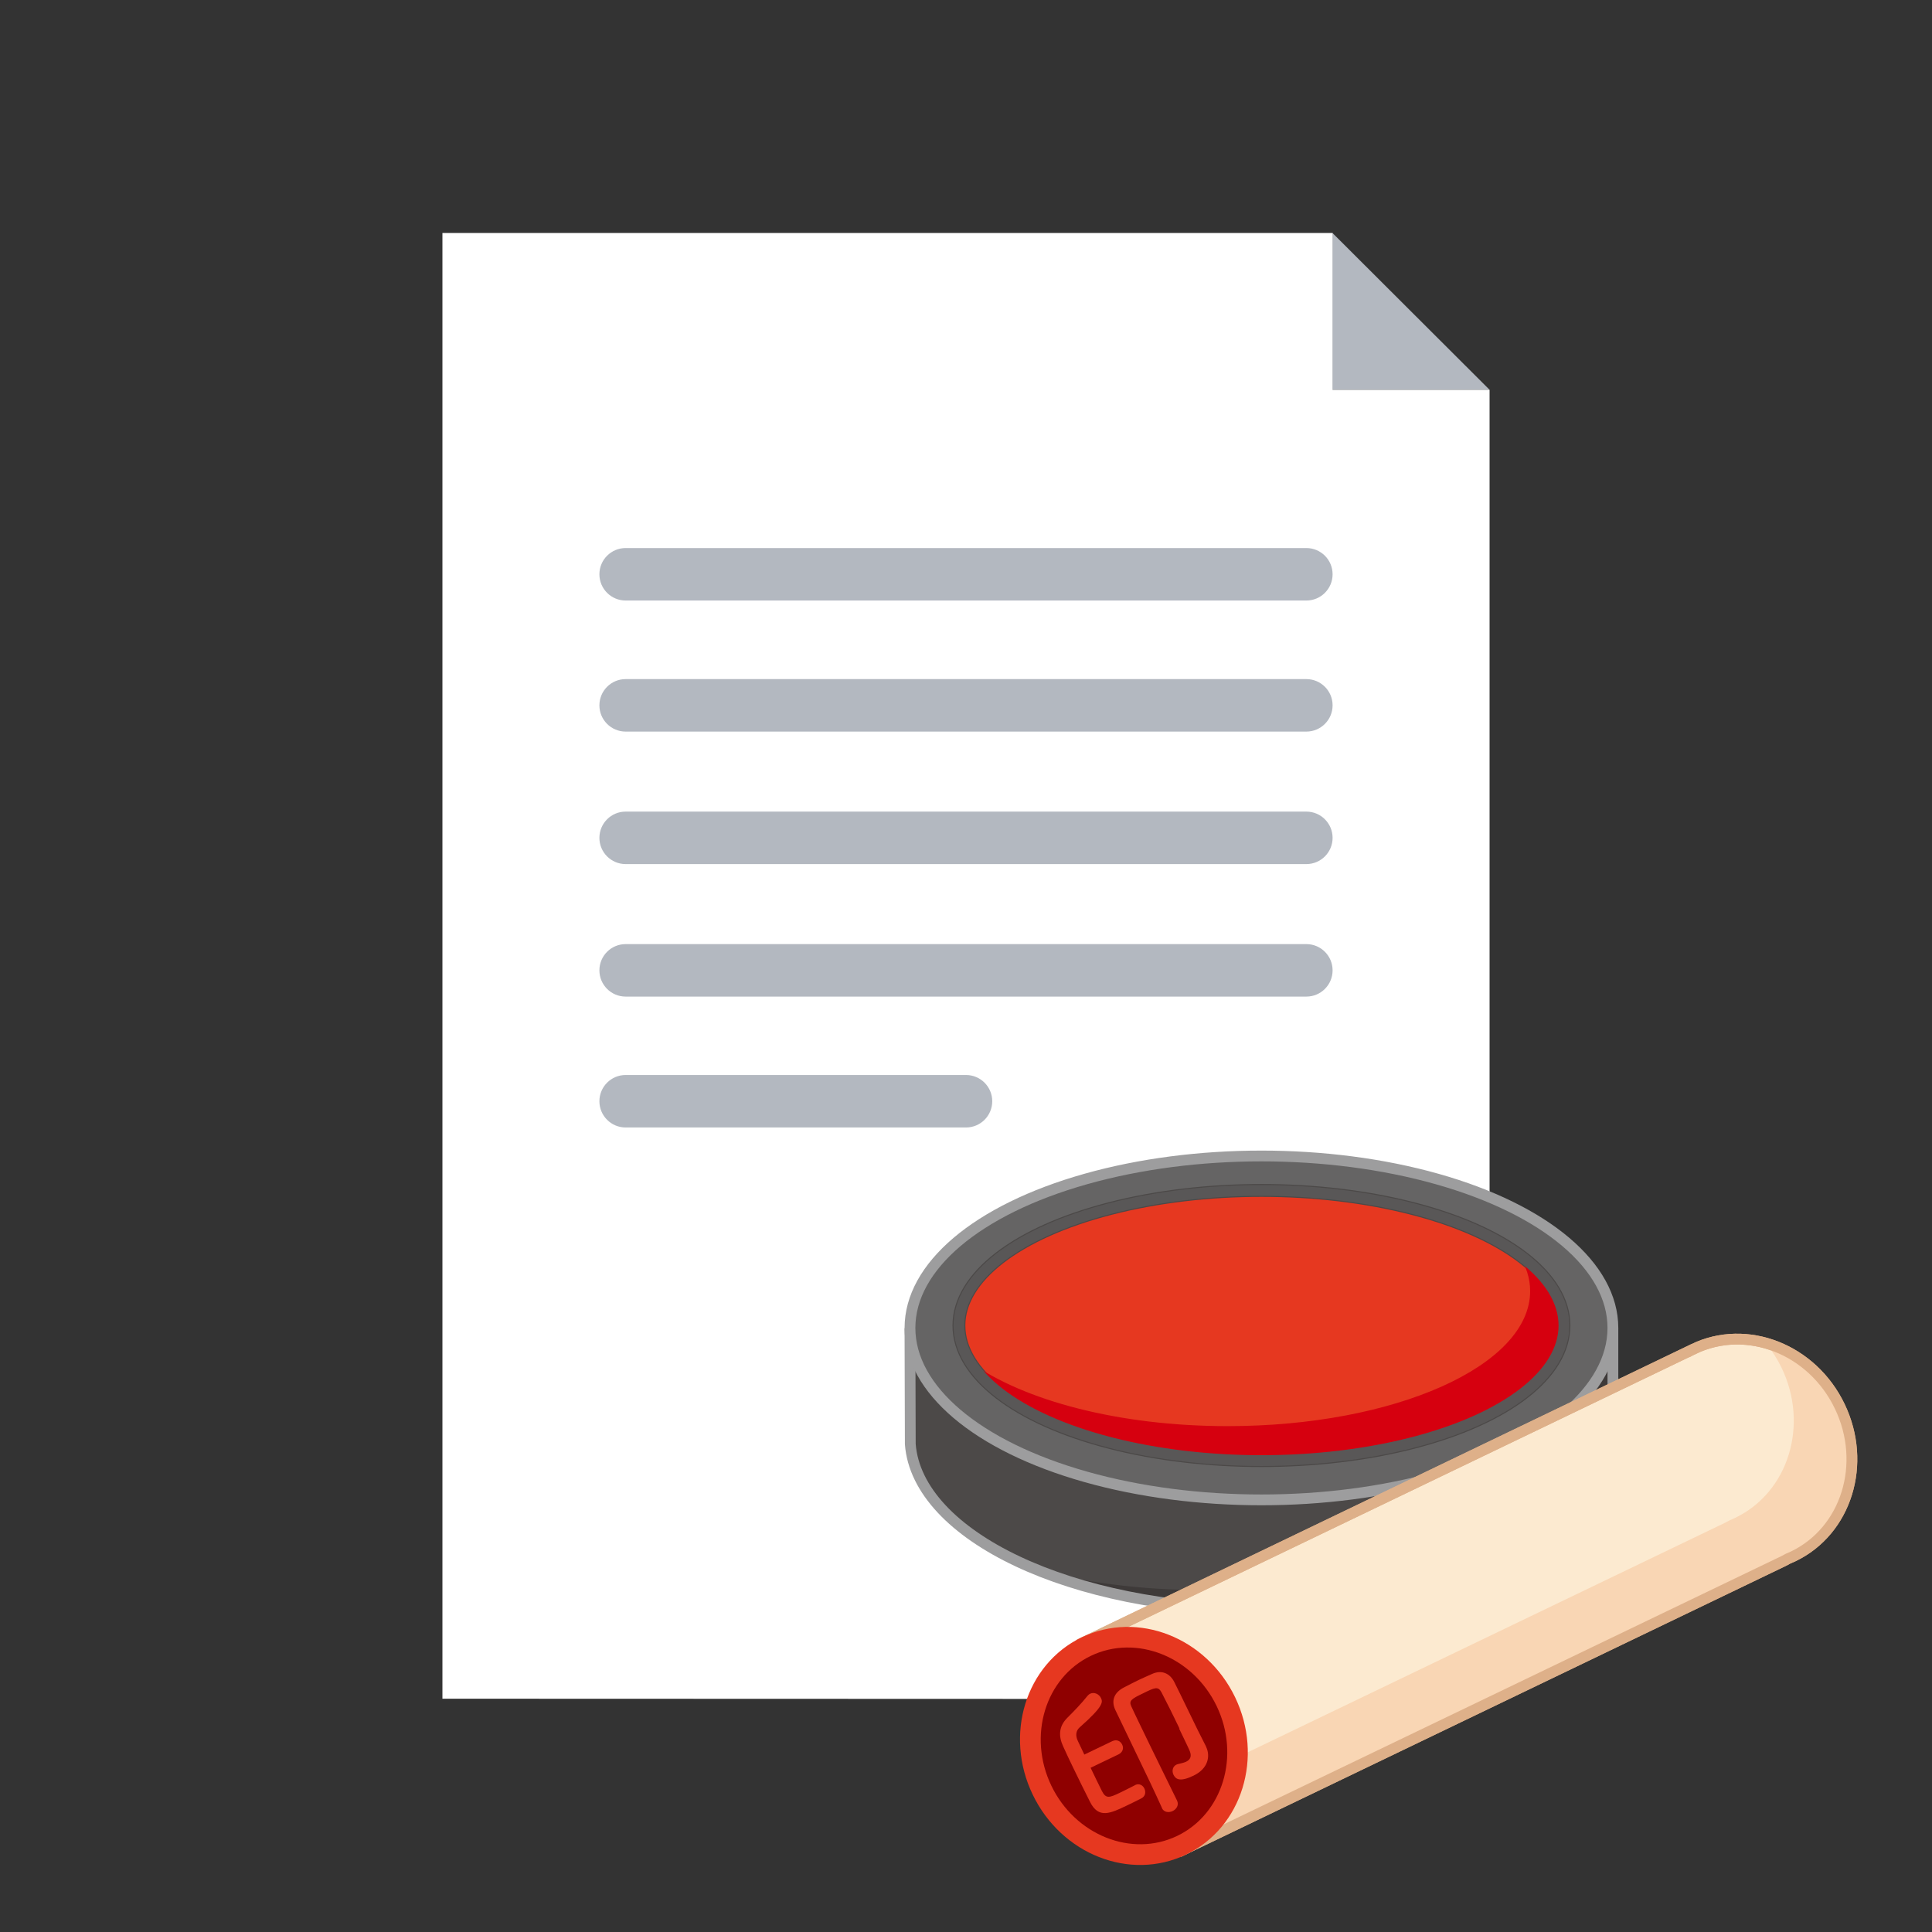
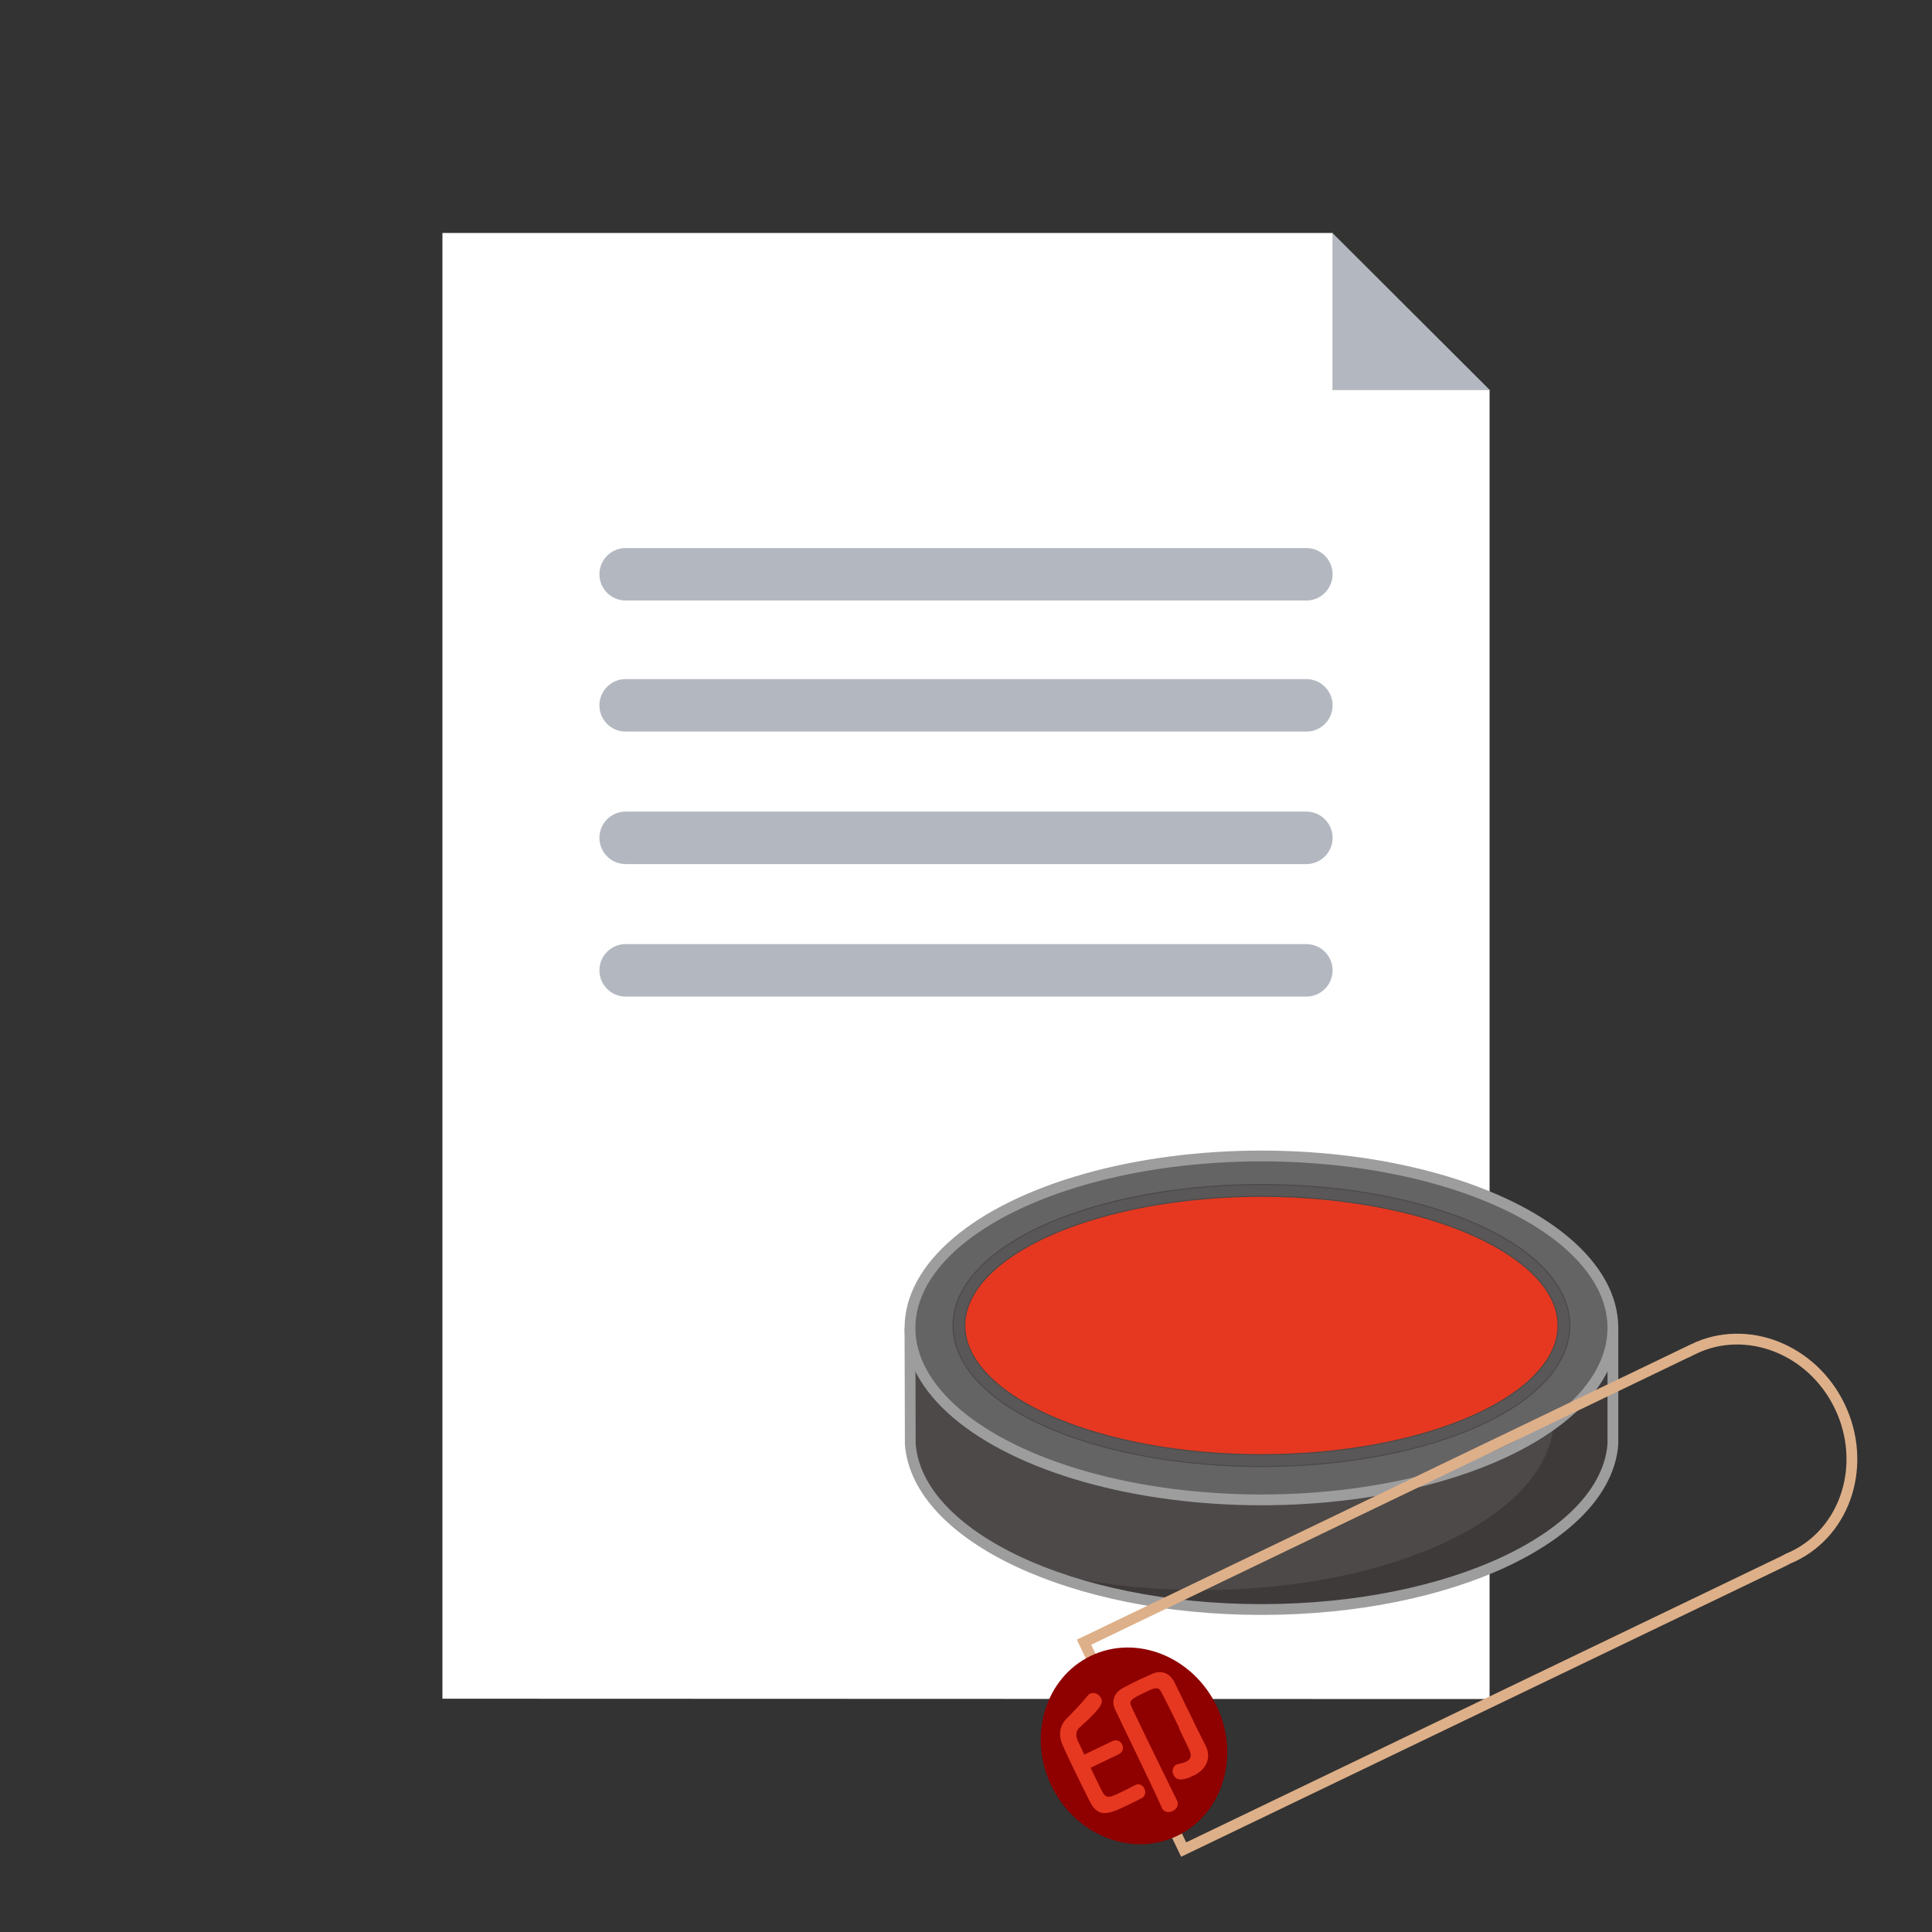
<svg xmlns="http://www.w3.org/2000/svg" id="b" width="120" height="120" viewBox="0 0 12 12">
  <rect x="0" y="0" width="12" height="12" fill="#333333" stroke="none" />
  <g id="c">
    <g>
      <g>
        <path d="M9.252,2.421h-.976v-.974l.976,.974Z" fill="#b3b8c0" />
        <path d="M9.252,2.421V10.553h-.486l-6.018-.002V1.447h5.529v.974h.976Z" fill="#fff" />
        <g>
          <path d="M8.114,3.73H3.886c-.09,0-.163-.073-.163-.163s.073-.163,.163-.163h4.228c.09,0,.163,.073,.163,.163s-.073,.163-.163,.163Z" fill="#b3b8c0" />
          <path d="M8.114,4.544H3.886c-.09,0-.163-.073-.163-.163s.073-.163,.163-.163h4.228c.09,0,.163,.073,.163,.163s-.073,.163-.163,.163Z" fill="#b3b8c0" />
          <path d="M8.114,5.367H3.886c-.09,0-.163-.073-.163-.163s.073-.163,.163-.163h4.228c.09,0,.163,.073,.163,.163s-.073,.163-.163,.163Z" fill="#b3b8c0" />
          <path d="M8.114,6.19H3.886c-.09,0-.163-.073-.163-.163s.073-.163,.163-.163h4.228c.09,0,.163,.073,.163,.163s-.073,.163-.163,.163Z" fill="#b3b8c0" />
-           <path d="M6,7.003H3.886c-.09,0-.163-.073-.163-.163s.073-.163,.163-.163h2.114c.09,0,.163,.073,.163,.163s-.073,.163-.163,.163Z" fill="#b3b8c0" />
          <path d="M8.114,9.587h-1.138c-.09,0-.163-.073-.163-.163s.073-.163,.163-.163h1.138c.09,0,.163,.073,.163,.163s-.073,.163-.163,.163Z" fill="#b3b8c0" />
        </g>
        <path d="M7.301,9.902c-.09,0-.163-.073-.163-.163v-.65c0-.09,.073-.163,.163-.163s.163,.073,.163,.163v.65c0,.09-.073,.163-.163,.163Z" fill="#5d83d3" />
        <path d="M7.301,9.902c-.034,0-.068-.011-.097-.033-.072-.054-.087-.156-.033-.227l.488-.65c.054-.072,.156-.086,.228-.033,.072,.054,.086,.156,.032,.227l-.488,.65c-.032,.043-.081,.065-.13,.065Z" fill="#5d83d3" />
        <path d="M7.789,9.902c-.09,0-.163-.073-.163-.163v-.65c0-.09,.073-.163,.163-.163s.163,.073,.163,.163v.65c0,.09-.073,.163-.163,.163Z" fill="#5d83d3" />
      </g>
      <rect width="12" height="12" fill="none" />
      <g>
        <g>
          <path d="M5.652,8.284l.002,.686c.044,.571,1.004,1.027,2.181,1.027s2.139-.456,2.183-1.027v-.686H5.652Z" fill="#4c4948" />
          <path d="M9.649,8.284v.565c-.044,.571-1.006,1.027-2.183,1.027-.367,0-.713-.044-1.017-.123,.377,.152,.86,.243,1.386,.243,1.178,0,2.139-.456,2.183-1.027v-.686h-.369Z" fill="#3e3a39" />
          <path d="M5.652,8.284l.002,.686c.044,.571,1.004,1.027,2.181,1.027s2.139-.456,2.183-1.027v-.686H5.652Z" fill="none" stroke="#9d9d9e" stroke-miterlimit="10" stroke-width=".067" />
          <ellipse cx="7.835" cy="8.248" rx="2.183" ry="1.068" fill="#656464" stroke="#9d9d9e" stroke-miterlimit="10" stroke-width=".067" />
          <ellipse cx="7.835" cy="8.233" rx="1.879" ry=".839" fill="#e63820" stroke="#4c4948" stroke-miterlimit="10" stroke-width=".08" />
-           <path d="M9.433,7.791c.046,.073,.071,.149,.071,.228,0,.464-.841,.839-1.879,.839-.675,0-1.266-.159-1.598-.397,.223,.353,.948,.611,1.809,.611,1.038,0,1.879-.376,1.879-.839,0-.162-.103-.314-.282-.442Z" fill="#d6000f" />
          <ellipse cx="7.835" cy="8.233" rx="1.879" ry=".839" fill="none" stroke="#595757" stroke-miterlimit="10" stroke-width=".067" />
        </g>
        <g>
-           <path d="M10.519,8.379c-.011,.005-.022,.011-.033,.017-.009,.004-.018,.007-.027,.012l-3.726,1.792,.619,1.288,3.726-1.792c.009-.004,.017-.009,.026-.014,.011-.005,.022-.01,.034-.015,.331-.159,.46-.576,.289-.932-.171-.356-.578-.515-.908-.356Z" fill="#fcead0" stroke="#deb089" stroke-miterlimit="10" stroke-width=".067" />
-           <path d="M10.968,8.343c.038,.046,.071,.097,.098,.153,.171,.356,.042,.773-.289,.932-.011,.005-.022,.01-.034,.015-.008,.005-.017,.009-.026,.014l-3.527,1.696,.161,.335,3.726-1.792c.009-.004,.017-.009,.026-.014,.011-.005,.022-.01,.034-.015,.331-.159,.46-.576,.289-.932-.097-.201-.268-.339-.459-.393Z" fill="#f9d6b4" />
          <path d="M10.519,8.379c-.011,.005-.022,.011-.033,.017-.009,.004-.018,.007-.027,.012l-3.726,1.792,.619,1.288,3.726-1.792c.009-.004,.017-.009,.026-.014,.011-.005,.022-.01,.034-.015,.331-.159,.46-.576,.289-.932-.171-.356-.578-.515-.908-.356Z" fill="none" stroke="#deb089" stroke-miterlimit="10" stroke-width=".067" />
          <g>
-             <ellipse cx="7.043" cy="10.844" rx=".664" ry=".715" transform="translate(-4.004 4.124) rotate(-25.683)" fill="#e63820" stroke="#e63820" stroke-miterlimit="10" stroke-width=".067" />
            <path d="M7.312,11.403c-.283,.136-.634-.004-.782-.312-.148-.308-.038-.67,.245-.806,.283-.136,.634,.004,.782,.312,.148,.308,.038,.67-.245,.806Z" fill="#8f0000" />
            <path d="M7.051,11.087c.025-.012,.048,.002,.057,.022,.01,.021,.007,.048-.019,.061-.033,.017-.06,.03-.089,.044-.104,.05-.177,.084-.23-.023-.033-.066-.07-.14-.105-.213-.022-.045-.043-.09-.062-.132-.029-.063-.027-.123,.026-.176,.045-.045,.086-.087,.126-.137,.005-.006,.011-.011,.016-.013,.025-.012,.055,.002,.067,.026,.012,.025,.019,.05-.132,.183-.024,.021-.027,.052-.011,.085l.04,.084,.173-.083c.029-.014,.052,0,.062,.021,.01,.02,.006,.047-.023,.061l-.173,.083c.023,.048,.046,.096,.07,.144,.025,.05,.047,.042,.11,.012,.028-.013,.056-.028,.096-.048h0Zm.275-.351c-.035-.073-.079-.162-.112-.225-.021-.039-.042-.029-.113,.006-.073,.035-.091,.046-.074,.082,.009,.019,.024,.053,.044,.093,.078,.163,.219,.449,.24,.492,.013,.028-.004,.054-.028,.065-.023,.011-.053,.008-.066-.018t0-.002c-.042-.093-.099-.213-.154-.326l-.135-.281c-.027-.056-.011-.108,.053-.141,.035-.018,.064-.033,.093-.047,.025-.012,.051-.023,.082-.037,.06-.027,.111-.003,.138,.051,.022,.043,.05,.102,.075,.153,.058,.121,.091,.187,.121,.245,0,0,0,.002,.001,.003,.028,.058,.014,.136-.078,.18-.083,.04-.11,.023-.124-.005-.011-.022-.007-.051,.017-.063,.003-.001,.006-.003,.011-.004,.017-.004,.035-.008,.049-.014,.027-.013,.04-.034,.02-.076,0,0-.027-.058-.062-.13Z" fill="#e63820" />
          </g>
        </g>
      </g>
    </g>
  </g>
</svg>